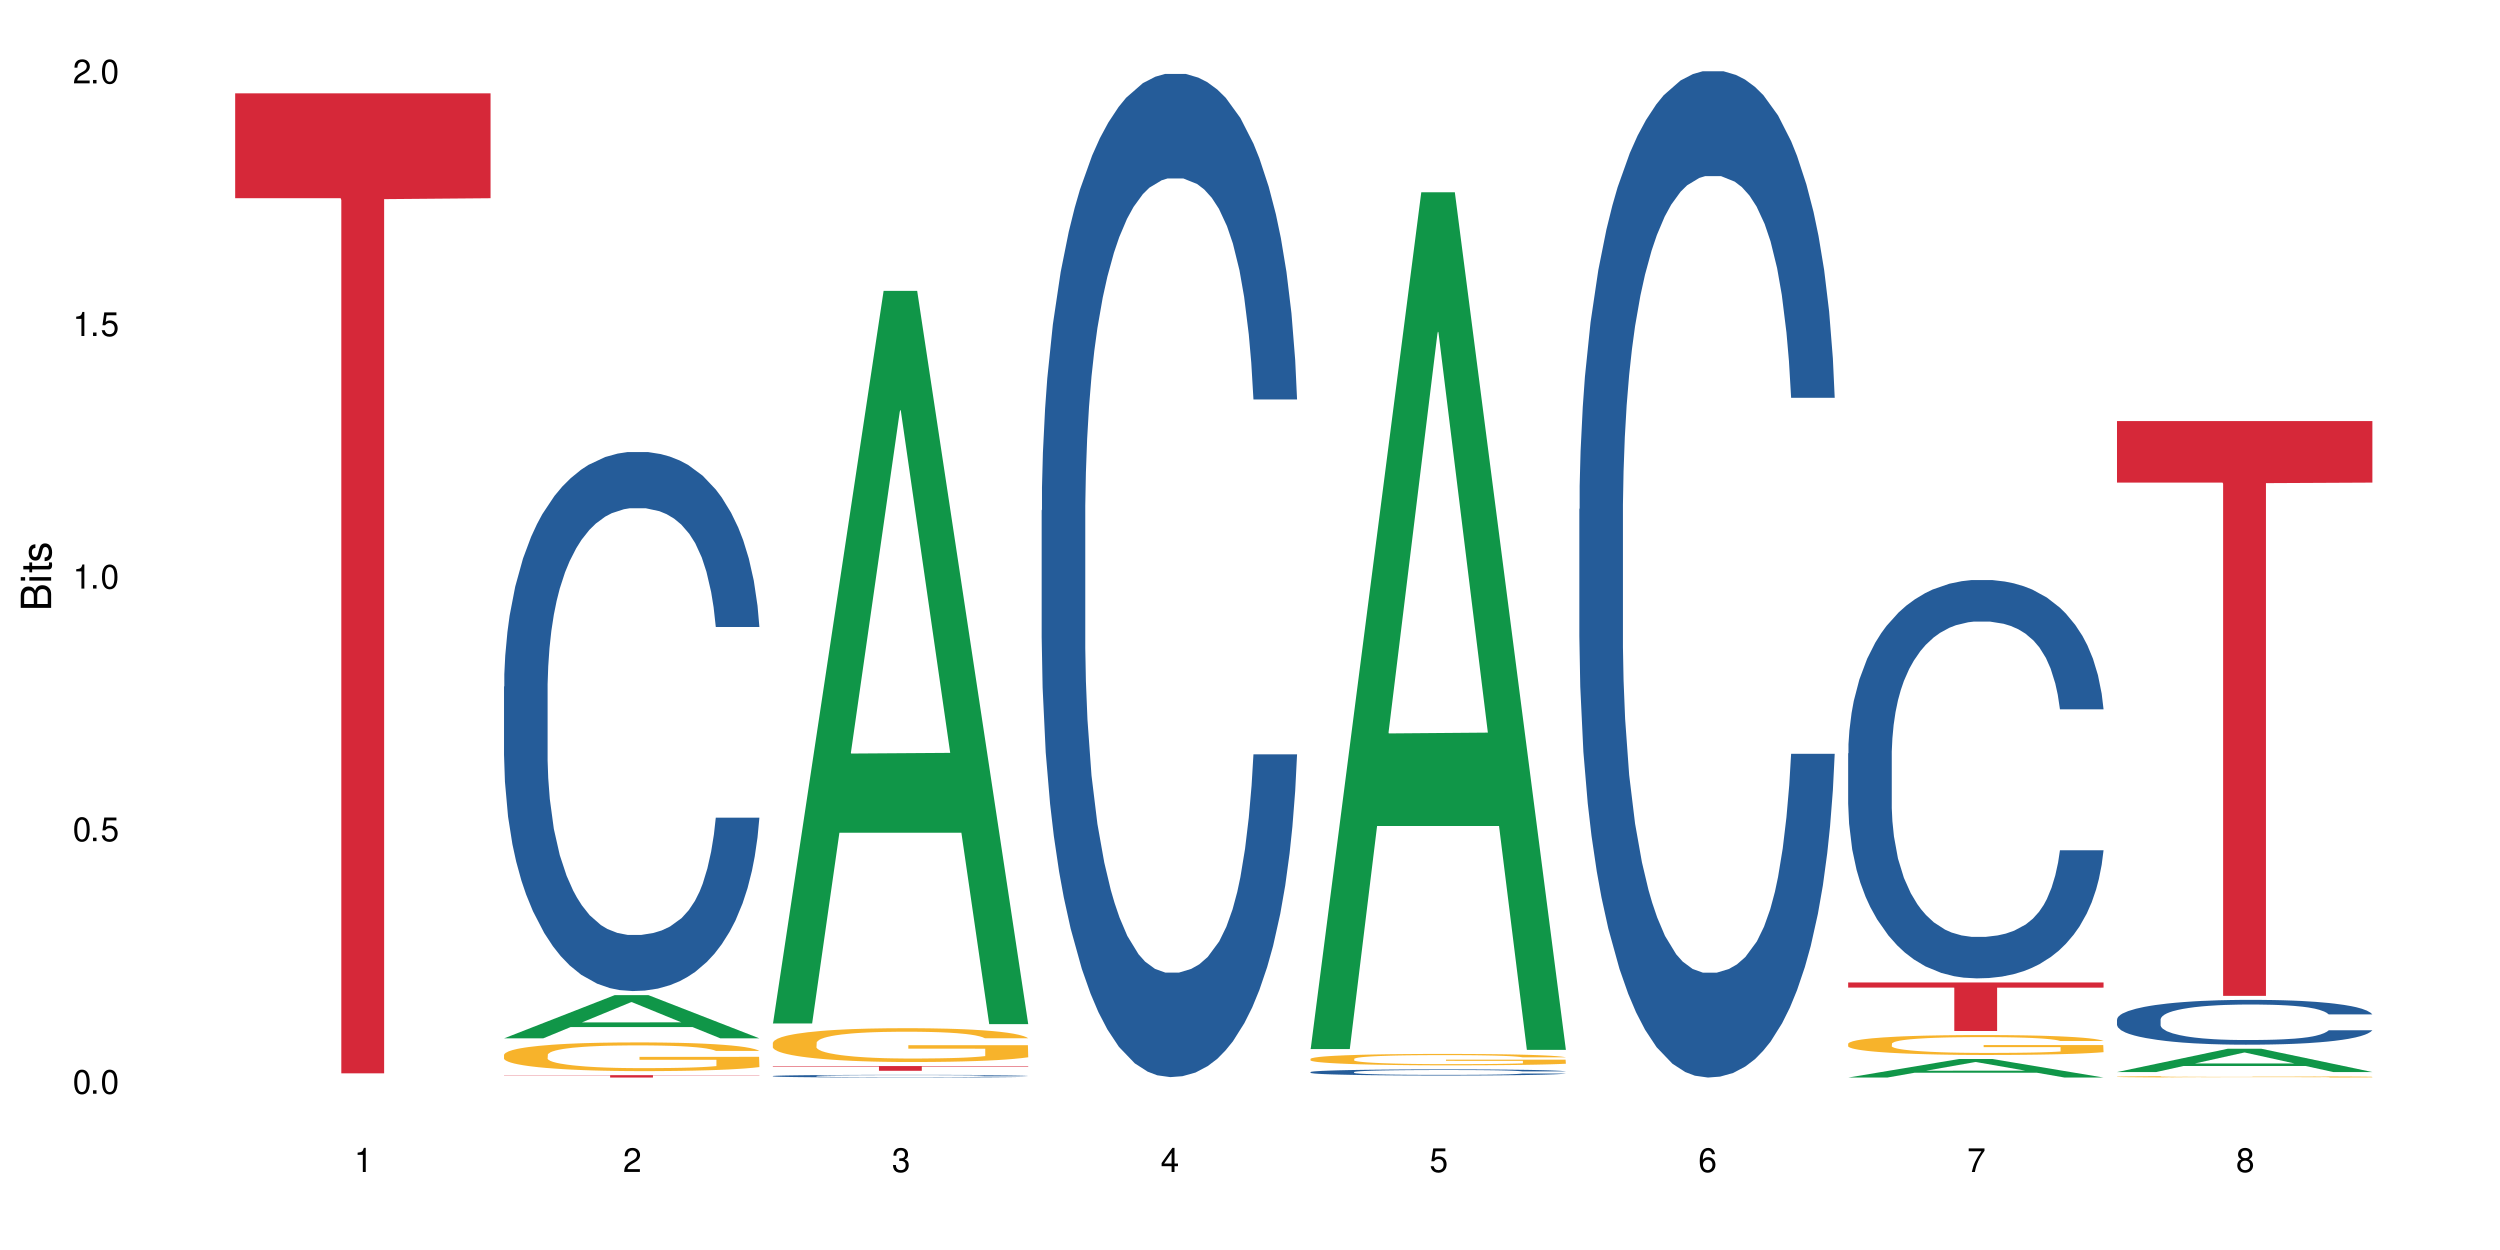
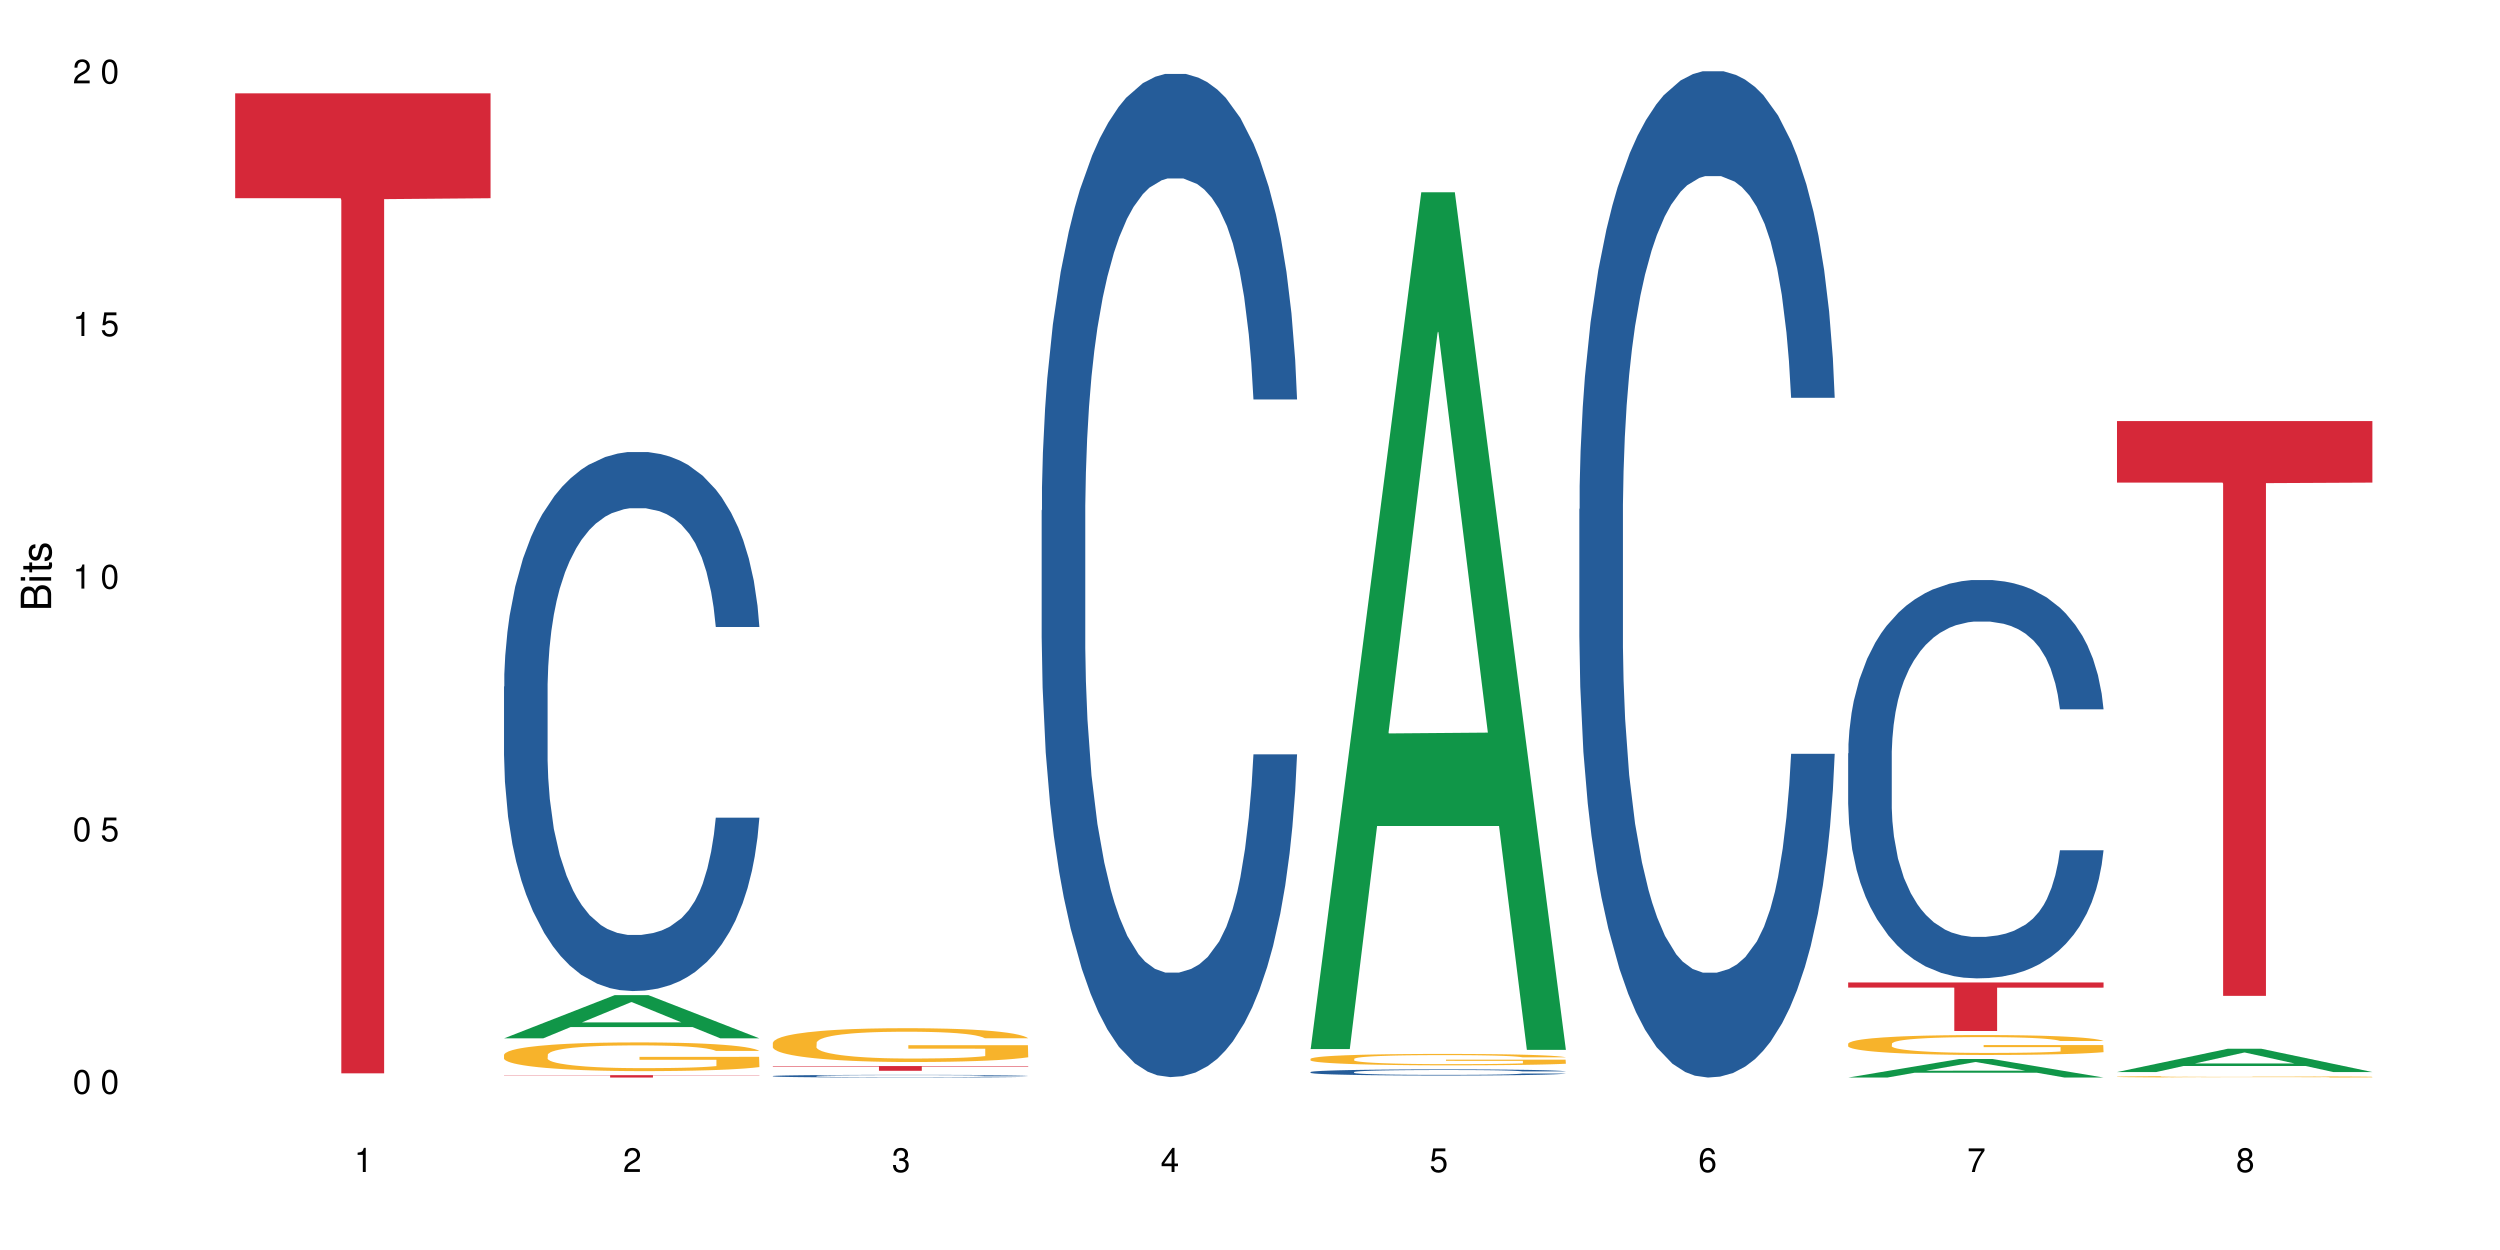
<svg xmlns="http://www.w3.org/2000/svg" xmlns:xlink="http://www.w3.org/1999/xlink" width="720" height="360" viewBox="0 0 720 360">
  <defs>
    <g>
      <g id="glyph-0-0">
</g>
      <g id="glyph-0-1">
        <path d="M 2.641 -6.938 C 2 -6.938 1.422 -6.656 1.078 -6.172 C 0.641 -5.562 0.406 -4.641 0.406 -3.359 C 0.406 -1.016 1.188 0.219 2.641 0.219 C 4.078 0.219 4.859 -1.016 4.859 -3.297 C 4.859 -4.641 4.656 -5.547 4.203 -6.172 C 3.844 -6.656 3.281 -6.938 2.641 -6.938 Z M 2.641 -6.188 C 3.547 -6.188 4 -5.25 4 -3.375 C 4 -1.406 3.562 -0.484 2.625 -0.484 C 1.734 -0.484 1.281 -1.438 1.281 -3.344 C 1.281 -5.25 1.734 -6.188 2.641 -6.188 Z M 2.641 -6.188 " />
      </g>
      <g id="glyph-0-2">
-         <path d="M 1.828 -1 L 0.828 -1 L 0.828 0 L 1.828 0 Z M 1.828 -1 " />
-       </g>
+         </g>
      <g id="glyph-0-3">
        <path d="M 4.562 -6.797 L 1.062 -6.797 L 0.547 -3.094 L 1.328 -3.094 C 1.719 -3.562 2.047 -3.734 2.578 -3.734 C 3.484 -3.734 4.062 -3.109 4.062 -2.094 C 4.062 -1.125 3.484 -0.531 2.578 -0.531 C 1.828 -0.531 1.375 -0.906 1.188 -1.672 L 0.328 -1.672 C 0.453 -1.109 0.547 -0.844 0.75 -0.594 C 1.125 -0.078 1.828 0.219 2.594 0.219 C 3.969 0.219 4.922 -0.781 4.922 -2.219 C 4.922 -3.562 4.031 -4.484 2.719 -4.484 C 2.25 -4.484 1.859 -4.359 1.469 -4.062 L 1.734 -5.969 L 4.562 -5.969 Z M 4.562 -6.797 " />
      </g>
      <g id="glyph-0-4">
        <path d="M 2.484 -4.938 L 2.484 0 L 3.328 0 L 3.328 -6.938 L 2.766 -6.938 C 2.469 -5.875 2.281 -5.734 0.984 -5.562 L 0.984 -4.938 Z M 2.484 -4.938 " />
      </g>
      <g id="glyph-0-5">
        <path d="M 4.859 -0.828 L 1.281 -0.828 C 1.359 -1.406 1.672 -1.781 2.5 -2.281 L 3.469 -2.828 C 4.406 -3.344 4.906 -4.062 4.906 -4.906 C 4.906 -5.484 4.672 -6.031 4.266 -6.406 C 3.859 -6.766 3.375 -6.938 2.719 -6.938 C 1.859 -6.938 1.219 -6.625 0.844 -6.031 C 0.609 -5.672 0.5 -5.234 0.484 -4.531 L 1.328 -4.531 C 1.359 -5.016 1.406 -5.281 1.531 -5.516 C 1.75 -5.938 2.188 -6.203 2.703 -6.203 C 3.469 -6.203 4.031 -5.641 4.031 -4.891 C 4.031 -4.344 3.719 -3.859 3.125 -3.516 L 2.234 -3 C 0.812 -2.172 0.406 -1.531 0.328 -0.016 L 4.859 -0.016 Z M 4.859 -0.828 " />
      </g>
      <g id="glyph-0-6">
        <path d="M 2.125 -3.188 L 2.578 -3.188 C 3.5 -3.188 3.984 -2.766 3.984 -1.922 C 3.984 -1.062 3.469 -0.531 2.594 -0.531 C 1.656 -0.531 1.203 -1 1.156 -2.016 L 0.312 -2.016 C 0.344 -1.453 0.438 -1.094 0.609 -0.781 C 0.953 -0.109 1.625 0.219 2.547 0.219 C 3.953 0.219 4.859 -0.625 4.859 -1.938 C 4.859 -2.828 4.516 -3.297 3.703 -3.594 C 4.344 -3.844 4.656 -4.328 4.656 -5.031 C 4.656 -6.219 3.875 -6.938 2.578 -6.938 C 1.203 -6.938 0.484 -6.172 0.453 -4.703 L 1.297 -4.703 C 1.312 -5.125 1.344 -5.359 1.453 -5.578 C 1.641 -5.969 2.062 -6.203 2.594 -6.203 C 3.344 -6.203 3.797 -5.75 3.797 -5 C 3.797 -4.516 3.609 -4.219 3.25 -4.047 C 3.016 -3.953 2.703 -3.922 2.125 -3.906 Z M 2.125 -3.188 " />
      </g>
      <g id="glyph-0-7">
        <path d="M 3.141 -1.672 L 3.141 0 L 3.984 0 L 3.984 -1.672 L 4.984 -1.672 L 4.984 -2.438 L 3.984 -2.438 L 3.984 -6.938 L 3.359 -6.938 L 0.266 -2.578 L 0.266 -1.672 Z M 3.141 -2.438 L 1 -2.438 L 3.141 -5.5 Z M 3.141 -2.438 " />
      </g>
      <g id="glyph-0-8">
        <path d="M 4.781 -5.125 C 4.609 -6.266 3.891 -6.938 2.844 -6.938 C 2.094 -6.938 1.422 -6.578 1.031 -5.953 C 0.594 -5.266 0.406 -4.422 0.406 -3.172 C 0.406 -2 0.578 -1.25 0.984 -0.641 C 1.359 -0.078 1.953 0.219 2.703 0.219 C 3.984 0.219 4.922 -0.75 4.922 -2.094 C 4.922 -3.375 4.062 -4.281 2.844 -4.281 C 2.172 -4.281 1.641 -4.031 1.281 -3.516 C 1.281 -5.234 1.828 -6.188 2.797 -6.188 C 3.391 -6.188 3.797 -5.797 3.938 -5.125 Z M 2.734 -3.531 C 3.547 -3.531 4.062 -2.953 4.062 -2.031 C 4.062 -1.156 3.484 -0.531 2.703 -0.531 C 1.922 -0.531 1.328 -1.188 1.328 -2.078 C 1.328 -2.938 1.906 -3.531 2.734 -3.531 Z M 2.734 -3.531 " />
      </g>
      <g id="glyph-0-9">
        <path d="M 4.984 -6.797 L 0.438 -6.797 L 0.438 -5.969 L 4.109 -5.969 C 2.5 -3.656 1.828 -2.234 1.328 0 L 2.219 0 C 2.594 -2.172 3.453 -4.047 4.984 -6.094 Z M 4.984 -6.797 " />
      </g>
      <g id="glyph-0-10">
        <path d="M 3.75 -3.656 C 4.469 -4.094 4.688 -4.438 4.688 -5.078 C 4.688 -6.172 3.844 -6.938 2.641 -6.938 C 1.438 -6.938 0.594 -6.172 0.594 -5.094 C 0.594 -4.438 0.812 -4.094 1.516 -3.656 C 0.734 -3.266 0.359 -2.703 0.359 -1.922 C 0.359 -0.656 1.281 0.219 2.641 0.219 C 3.984 0.219 4.922 -0.656 4.922 -1.922 C 4.922 -2.703 4.531 -3.266 3.75 -3.656 Z M 2.641 -6.188 C 3.359 -6.188 3.812 -5.75 3.812 -5.062 C 3.812 -4.406 3.344 -3.984 2.641 -3.984 C 1.922 -3.984 1.453 -4.406 1.453 -5.078 C 1.453 -5.75 1.922 -6.188 2.641 -6.188 Z M 2.641 -3.266 C 3.484 -3.266 4.062 -2.719 4.062 -1.906 C 4.062 -1.078 3.484 -0.531 2.625 -0.531 C 1.797 -0.531 1.219 -1.094 1.219 -1.906 C 1.219 -2.719 1.781 -3.266 2.641 -3.266 Z M 2.641 -3.266 " />
      </g>
      <g id="glyph-1-0">
</g>
      <g id="glyph-1-1">
        <path d="M 0 -0.953 L 0 -4.891 C 0 -5.719 -0.234 -6.344 -0.734 -6.797 C -1.188 -7.234 -1.812 -7.469 -2.5 -7.469 C -3.547 -7.469 -4.188 -7 -4.625 -5.875 C -4.984 -6.688 -5.625 -7.094 -6.531 -7.094 C -7.172 -7.094 -7.734 -6.859 -8.141 -6.391 C -8.562 -5.922 -8.75 -5.344 -8.75 -4.5 L -8.75 -0.953 Z M -4.984 -2.062 L -7.766 -2.062 L -7.766 -4.219 C -7.766 -4.844 -7.688 -5.203 -7.453 -5.5 C -7.219 -5.812 -6.859 -5.969 -6.375 -5.969 C -5.891 -5.969 -5.531 -5.812 -5.297 -5.5 C -5.062 -5.203 -4.984 -4.844 -4.984 -4.219 Z M -0.984 -2.062 L -4 -2.062 L -4 -4.781 C -4 -5.766 -3.438 -6.359 -2.484 -6.359 C -1.547 -6.359 -0.984 -5.766 -0.984 -4.781 Z M -0.984 -2.062 " />
      </g>
      <g id="glyph-1-2">
        <path d="M -6.281 -1.797 L -6.281 -0.797 L 0 -0.797 L 0 -1.797 Z M -8.75 -1.797 L -8.75 -0.797 L -7.484 -0.797 L -7.484 -1.797 Z M -8.75 -1.797 " />
      </g>
      <g id="glyph-1-3">
        <path d="M -6.281 -3.047 L -6.281 -2.016 L -8.016 -2.016 L -8.016 -1.016 L -6.281 -1.016 L -6.281 -0.172 L -5.469 -0.172 L -5.469 -1.016 L -0.719 -1.016 C -0.078 -1.016 0.281 -1.453 0.281 -2.234 C 0.281 -2.5 0.25 -2.719 0.188 -3.047 L -0.641 -3.047 C -0.609 -2.906 -0.594 -2.766 -0.594 -2.562 C -0.594 -2.141 -0.719 -2.016 -1.156 -2.016 L -5.469 -2.016 L -5.469 -3.047 Z M -6.281 -3.047 " />
      </g>
      <g id="glyph-1-4">
        <path d="M -4.531 -5.25 C -5.766 -5.25 -6.469 -4.422 -6.469 -2.969 C -6.469 -1.516 -5.719 -0.562 -4.547 -0.562 C -3.562 -0.562 -3.094 -1.062 -2.734 -2.562 L -2.516 -3.484 C -2.344 -4.188 -2.094 -4.469 -1.641 -4.469 C -1.047 -4.469 -0.641 -3.875 -0.641 -3 C -0.641 -2.453 -0.797 -2 -1.062 -1.75 C -1.25 -1.594 -1.422 -1.531 -1.875 -1.469 L -1.875 -0.406 C -0.422 -0.453 0.281 -1.266 0.281 -2.922 C 0.281 -4.5 -0.5 -5.516 -1.719 -5.516 C -2.656 -5.516 -3.172 -4.984 -3.469 -3.734 L -3.703 -2.766 C -3.891 -1.953 -4.156 -1.609 -4.594 -1.609 C -5.188 -1.609 -5.547 -2.125 -5.547 -2.938 C -5.547 -3.75 -5.203 -4.172 -4.531 -4.203 Z M -4.531 -5.25 " />
      </g>
    </g>
  </defs>
  <rect x="-72" y="-36" width="864" height="432" fill="rgb(100%, 100%, 100%)" fill-opacity="1" />
  <path fill-rule="nonzero" fill="rgb(83.922%, 15.686%, 22.353%)" fill-opacity="1" d="M 67.73 26.875 L 141.281 26.875 L 141.281 57.086 L 110.629 57.352 L 110.629 309.121 L 98.297 309.121 L 98.297 57.617 L 98.117 57.086 L 67.73 57.086 Z M 67.73 26.875 " />
  <path fill-rule="nonzero" fill="rgb(6.275%, 58.824%, 28.235%)" fill-opacity="1" d="M 145.156 299.035 L 145.234 299.023 L 177.059 286.59 L 186.723 286.59 L 218.707 299.047 L 207.469 299.047 L 199.453 295.797 L 164.328 295.797 L 156.469 299.035 L 145.156 299.035 L 167.707 294.449 L 196.23 294.438 L 182.008 288.625 L 181.852 288.613 L 181.695 288.648 L 167.629 294.438 L 167.707 294.449 Z M 145.156 299.035 " />
  <path fill-rule="nonzero" fill="rgb(14.51%, 36.078%, 60%)" fill-opacity="1" d="M 145.156 197.742 L 145.242 197.598 L 145.242 194.191 L 145.512 188.801 L 146.141 181.992 L 146.77 177.309 L 148.383 168.938 L 150.625 160.848 L 152.957 154.605 L 154.664 150.918 L 156.188 148.078 L 159.684 142.828 L 161.93 140.133 L 164.352 137.723 L 167.309 135.309 L 169.461 133.891 L 174.305 131.621 L 177.895 130.629 L 180.676 130.203 L 186.684 130.203 L 190.273 130.77 L 192.875 131.48 L 195.742 132.613 L 198.164 133.891 L 202.383 137.012 L 206.148 140.984 L 207.852 143.254 L 210.543 147.652 L 212.605 151.91 L 214.043 155.598 L 215.656 160.848 L 217.094 167.234 L 218.168 174.473 L 218.707 180.57 L 206.148 180.57 L 205.52 174.895 L 204.805 170.496 L 203.457 164.68 L 202.113 160.566 L 200.23 156.449 L 198.523 153.754 L 196.191 151.059 L 194.129 149.355 L 191.977 148.078 L 189.914 147.227 L 185.969 146.375 L 181.391 146.375 L 179.688 146.66 L 176.191 147.797 L 174.305 148.789 L 171.613 150.773 L 169.73 152.621 L 167.488 155.457 L 165.965 157.871 L 164.082 161.559 L 162.734 164.824 L 161.211 169.504 L 160.312 173.051 L 159.508 177.023 L 158.789 181.707 L 158.25 186.672 L 157.891 191.922 L 157.711 197.031 L 157.711 219.023 L 157.891 224.133 L 158.34 230.09 L 159.508 238.746 L 161.211 246.266 L 163.184 252.227 L 165.066 256.48 L 166.145 258.469 L 167.578 260.738 L 169.82 263.578 L 173.051 266.414 L 174.934 267.551 L 177.805 268.684 L 180.766 269.254 L 184.711 269.254 L 188.211 268.684 L 190.543 267.977 L 192.965 266.84 L 196.281 264.43 L 198.344 262.156 L 200.141 259.461 L 201.484 256.766 L 202.383 254.496 L 203.727 250.098 L 204.805 245.273 L 205.609 240.309 L 206.148 235.484 L 218.707 235.484 L 218.168 241.16 L 217.359 246.691 L 216.555 250.809 L 215.297 255.773 L 213.863 260.172 L 211.801 265.137 L 210.094 268.402 L 207.852 271.949 L 205.789 274.645 L 203.547 277.055 L 200.23 279.895 L 198.074 281.312 L 195.742 282.59 L 192.965 283.727 L 189.465 284.719 L 185.699 285.285 L 182.199 285.426 L 178.434 285.145 L 175.652 284.578 L 171.973 283.301 L 167.398 280.746 L 164.082 278.051 L 161.48 275.352 L 159.238 272.516 L 156.727 268.684 L 153.496 262.441 L 151.523 257.617 L 150.176 253.645 L 148.652 248.109 L 147.574 243.145 L 146.32 235.199 L 145.422 225.125 L 145.156 217.32 Z M 145.156 197.742 " />
  <path fill-rule="nonzero" fill="rgb(96.863%, 70.196%, 16.863%)" fill-opacity="1" d="M 145.156 303.754 L 145.242 303.746 L 145.242 303.594 L 145.602 303.254 L 146.5 302.785 L 147.664 302.402 L 148.922 302.098 L 149.73 301.941 L 151.074 301.715 L 152.242 301.547 L 155.199 301.207 L 158.969 300.891 L 161.031 300.754 L 163.363 300.625 L 166.684 300.484 L 168.207 300.43 L 172.871 300.309 L 178.164 300.234 L 183.992 300.211 L 186.684 300.219 L 190.363 300.25 L 195.387 300.332 L 198.254 300.406 L 200.496 300.484 L 202.828 300.582 L 205.699 300.73 L 208.391 300.914 L 210.543 301.094 L 212.695 301.32 L 214.492 301.562 L 216.016 301.828 L 217.359 302.145 L 218.168 302.41 L 218.707 302.672 L 206.238 302.672 L 205.52 302.41 L 204.715 302.207 L 203.367 301.957 L 202.023 301.773 L 200.676 301.633 L 198.164 301.434 L 196.012 301.312 L 193.32 301.207 L 190.723 301.141 L 187.762 301.094 L 185.969 301.078 L 181.211 301.078 L 176.906 301.133 L 174.395 301.191 L 172.602 301.254 L 170.09 301.367 L 168.566 301.457 L 167.668 301.52 L 164.977 301.75 L 163.184 301.965 L 162.195 302.105 L 160.941 302.332 L 160.043 302.539 L 159.059 302.84 L 158.52 303.066 L 157.801 303.582 L 157.711 304.941 L 157.98 305.227 L 158.52 305.539 L 159.238 305.809 L 160.312 306.098 L 161.391 306.316 L 163.273 306.609 L 164.887 306.809 L 166.145 306.934 L 168.566 307.141 L 169.551 307.207 L 171.883 307.344 L 174.305 307.449 L 177.266 307.539 L 179.508 307.586 L 183.098 307.621 L 187.672 307.621 L 193.055 307.578 L 196.461 307.516 L 198.793 307.457 L 200.32 307.402 L 202.203 307.32 L 203.547 307.246 L 204.805 307.16 L 206.328 307.035 L 206.328 305.227 L 184.172 305.219 L 184.172 304.375 L 218.617 304.367 L 218.707 307.32 L 216.824 307.523 L 214.492 307.723 L 212.25 307.871 L 209.918 308 L 206.598 308.145 L 203.906 308.234 L 199.781 308.34 L 196.012 308.41 L 192.066 308.453 L 188.566 308.477 L 184.441 308.484 L 180.766 308.469 L 176.816 308.422 L 173.68 308.363 L 170.809 308.289 L 167.938 308.191 L 164.352 308.031 L 162.016 307.902 L 159.594 307.742 L 157.172 307.555 L 155.02 307.352 L 153.586 307.191 L 152.152 307.012 L 150.625 306.785 L 149.191 306.527 L 148.113 306.293 L 147.129 306.027 L 146.41 305.777 L 145.691 305.438 L 145.332 305.168 L 145.156 304.934 Z M 145.156 303.754 " />
  <path fill-rule="nonzero" fill="rgb(83.922%, 15.686%, 22.353%)" fill-opacity="1" d="M 145.156 309.648 L 218.707 309.648 L 218.707 309.723 L 188.051 309.723 L 188.051 310.332 L 175.719 310.332 L 175.719 309.723 L 145.156 309.723 Z M 145.156 309.648 " />
-   <path fill-rule="nonzero" fill="rgb(6.275%, 58.824%, 28.235%)" fill-opacity="1" d="M 222.578 294.758 L 222.656 294.559 L 254.48 83.77 L 264.148 83.77 L 296.129 294.953 L 284.895 294.953 L 276.879 239.828 L 241.75 239.828 L 233.895 294.758 L 222.578 294.758 L 245.129 217.023 L 273.656 216.824 L 259.434 118.273 L 259.273 118.074 L 259.117 118.668 L 245.051 216.824 L 245.129 217.023 Z M 222.578 294.758 " />
  <path fill-rule="nonzero" fill="rgb(14.51%, 36.078%, 60%)" fill-opacity="1" d="M 222.578 309.895 L 222.668 309.895 L 222.668 309.875 L 222.938 309.848 L 223.562 309.816 L 224.191 309.793 L 225.809 309.75 L 228.051 309.711 L 230.383 309.68 L 232.086 309.66 L 233.609 309.645 L 237.109 309.621 L 239.352 309.605 L 241.773 309.594 L 244.734 309.582 L 246.887 309.574 L 251.73 309.562 L 255.316 309.559 L 258.098 309.555 L 264.109 309.555 L 267.695 309.559 L 270.297 309.562 L 273.168 309.57 L 275.59 309.574 L 279.805 309.59 L 283.57 309.609 L 285.277 309.621 L 287.969 309.645 L 290.031 309.664 L 291.465 309.684 L 293.082 309.711 L 294.516 309.742 L 295.59 309.777 L 296.129 309.809 L 283.57 309.809 L 282.945 309.781 L 282.227 309.758 L 280.883 309.73 L 279.535 309.707 L 277.652 309.688 L 275.949 309.676 L 273.617 309.66 L 271.551 309.652 L 269.398 309.645 L 267.336 309.641 L 263.391 309.637 L 257.109 309.637 L 253.613 309.645 L 251.73 309.648 L 249.039 309.66 L 247.156 309.668 L 244.914 309.684 L 243.387 309.695 L 241.504 309.715 L 240.16 309.73 L 238.633 309.754 L 237.738 309.77 L 236.93 309.789 L 236.211 309.812 L 235.672 309.84 L 235.316 309.863 L 235.137 309.891 L 235.137 310 L 235.316 310.027 L 235.762 310.055 L 236.93 310.098 L 238.633 310.137 L 240.605 310.168 L 242.492 310.188 L 243.566 310.199 L 245.004 310.211 L 247.246 310.223 L 250.473 310.238 L 252.355 310.242 L 255.227 310.25 L 265.633 310.25 L 267.965 310.246 L 270.387 310.238 L 273.707 310.227 L 275.77 310.215 L 277.562 310.203 L 278.906 310.188 L 279.805 310.18 L 281.148 310.156 L 282.227 310.133 L 283.035 310.105 L 283.57 310.082 L 296.129 310.082 L 295.59 310.109 L 294.785 310.141 L 293.977 310.16 L 292.723 310.184 L 291.285 310.207 L 289.223 310.23 L 287.52 310.246 L 285.277 310.266 L 283.215 310.277 L 280.973 310.289 L 277.652 310.305 L 275.5 310.312 L 273.168 310.316 L 270.387 310.324 L 266.887 310.328 L 263.121 310.332 L 255.855 310.332 L 253.074 310.328 L 249.398 310.32 L 244.824 310.309 L 241.504 310.297 L 238.902 310.281 L 236.66 310.27 L 234.148 310.25 L 230.918 310.219 L 228.945 310.195 L 227.602 310.172 L 226.074 310.145 L 225 310.121 L 223.742 310.082 L 222.848 310.031 L 222.578 309.992 Z M 222.578 309.895 " />
  <path fill-rule="nonzero" fill="rgb(96.863%, 70.196%, 16.863%)" fill-opacity="1" d="M 222.578 300.293 L 222.668 300.285 L 222.668 300.105 L 223.027 299.707 L 223.922 299.152 L 225.09 298.699 L 226.344 298.344 L 227.152 298.156 L 228.496 297.891 L 229.664 297.695 L 232.625 297.293 L 236.391 296.918 L 238.453 296.758 L 240.785 296.609 L 244.105 296.438 L 245.629 296.375 L 250.293 296.234 L 255.586 296.145 L 261.418 296.117 L 264.109 296.129 L 267.785 296.164 L 272.809 296.262 L 275.68 296.352 L 277.922 296.438 L 280.254 296.555 L 283.125 296.734 L 285.816 296.945 L 287.969 297.16 L 290.121 297.426 L 291.914 297.711 L 293.438 298.023 L 294.785 298.398 L 295.59 298.707 L 296.129 299.02 L 283.66 299.02 L 282.945 298.707 L 282.137 298.469 L 280.793 298.176 L 279.445 297.961 L 278.102 297.793 L 275.59 297.562 L 273.438 297.418 L 270.746 297.293 L 268.145 297.215 L 265.184 297.16 L 263.391 297.141 L 258.637 297.141 L 254.332 297.203 L 251.82 297.277 L 250.023 297.348 L 247.512 297.48 L 245.988 297.586 L 245.094 297.66 L 242.402 297.934 L 240.605 298.184 L 239.621 298.352 L 238.363 298.621 L 237.469 298.859 L 236.48 299.215 L 235.941 299.484 L 235.227 300.09 L 235.137 301.691 L 235.406 302.027 L 235.941 302.395 L 236.66 302.715 L 237.738 303.051 L 238.812 303.312 L 240.695 303.656 L 242.312 303.891 L 243.566 304.039 L 245.988 304.281 L 246.977 304.359 L 249.309 304.52 L 251.73 304.645 L 254.691 304.754 L 256.934 304.805 L 260.52 304.852 L 265.094 304.852 L 270.477 304.797 L 273.887 304.727 L 276.219 304.656 L 277.742 304.594 L 279.625 304.496 L 280.973 304.406 L 282.227 304.309 L 283.75 304.156 L 283.75 302.027 L 261.598 302.02 L 261.598 301.023 L 296.039 301.016 L 296.129 304.496 L 294.246 304.734 L 291.914 304.965 L 289.672 305.145 L 287.34 305.297 L 284.02 305.465 L 281.328 305.57 L 277.203 305.695 L 273.438 305.777 L 269.488 305.828 L 265.992 305.855 L 261.867 305.863 L 258.188 305.848 L 254.242 305.793 L 251.102 305.723 L 248.23 305.633 L 245.359 305.52 L 241.773 305.332 L 239.441 305.18 L 237.02 304.992 L 234.598 304.77 L 232.445 304.531 L 231.008 304.344 L 229.574 304.129 L 228.051 303.863 L 226.613 303.559 L 225.539 303.285 L 224.551 302.973 L 223.832 302.68 L 223.117 302.277 L 222.758 301.957 L 222.578 301.684 Z M 222.578 300.293 " />
  <path fill-rule="nonzero" fill="rgb(83.922%, 15.686%, 22.353%)" fill-opacity="1" d="M 222.578 307.027 L 296.129 307.027 L 296.129 307.176 L 265.477 307.176 L 265.477 308.391 L 253.141 308.391 L 253.141 307.176 L 222.578 307.176 Z M 222.578 307.027 " />
  <path fill-rule="nonzero" fill="rgb(14.51%, 36.078%, 60%)" fill-opacity="1" d="M 300 147.004 L 300.09 146.738 L 300.09 140.402 L 300.359 130.367 L 300.988 117.691 L 301.617 108.977 L 303.23 93.395 L 305.473 78.34 L 307.805 66.723 L 309.508 59.855 L 311.035 54.574 L 314.531 44.801 L 316.773 39.785 L 319.195 35.293 L 322.156 30.805 L 324.309 28.164 L 329.152 23.938 L 332.742 22.09 L 335.52 21.297 L 341.531 21.297 L 345.117 22.355 L 347.719 23.676 L 350.59 25.789 L 353.012 28.164 L 357.227 33.973 L 360.996 41.367 L 362.699 45.594 L 365.391 53.781 L 367.453 61.703 L 368.891 68.57 L 370.504 78.34 L 371.938 90.227 L 373.016 103.695 L 373.555 115.051 L 360.996 115.051 L 360.367 104.484 L 359.648 96.301 L 358.305 85.473 L 356.961 77.812 L 355.074 70.152 L 353.371 65.137 L 351.039 60.117 L 348.977 56.949 L 346.824 54.574 L 344.762 52.988 L 340.812 51.402 L 336.238 51.402 L 334.535 51.934 L 331.035 54.043 L 329.152 55.895 L 326.461 59.59 L 324.578 63.023 L 322.336 68.305 L 320.812 72.797 L 318.926 79.66 L 317.582 85.734 L 316.059 94.449 L 315.16 101.051 L 314.352 108.445 L 313.637 117.16 L 313.098 126.406 L 312.738 136.176 L 312.559 145.684 L 312.559 186.617 L 312.738 196.125 L 313.188 207.215 L 314.352 223.324 L 316.059 237.324 L 318.031 248.414 L 319.914 256.336 L 320.992 260.035 L 322.426 264.258 L 324.668 269.543 L 327.898 274.824 L 329.781 276.938 L 332.652 279.047 L 335.609 280.105 L 339.559 280.105 L 343.055 279.047 L 345.387 277.727 L 347.809 275.617 L 351.129 271.125 L 353.191 266.898 L 354.984 261.883 L 356.332 256.863 L 357.227 252.641 L 358.574 244.453 L 359.648 235.473 L 360.457 226.23 L 360.996 217.25 L 373.555 217.25 L 373.016 227.816 L 372.207 238.113 L 371.402 245.773 L 370.145 255.016 L 368.711 263.203 L 366.645 272.445 L 364.941 278.52 L 362.699 285.121 L 360.637 290.141 L 358.395 294.629 L 355.074 299.91 L 352.922 302.551 L 350.59 304.93 L 347.809 307.043 L 344.312 308.891 L 340.543 309.945 L 337.047 310.211 L 333.277 309.684 L 330.5 308.625 L 326.82 306.25 L 322.246 301.496 L 318.926 296.477 L 316.324 291.461 L 314.082 286.18 L 311.57 279.047 L 308.344 267.43 L 306.371 258.449 L 305.023 251.055 L 303.5 240.754 L 302.422 231.512 L 301.168 216.723 L 300.27 197.973 L 300 183.449 Z M 300 147.004 " />
  <path fill-rule="nonzero" fill="rgb(6.275%, 58.824%, 28.235%)" fill-opacity="1" d="M 377.426 302.133 L 377.504 301.902 L 409.328 55.379 L 418.992 55.379 L 450.977 302.367 L 439.738 302.367 L 431.723 237.895 L 396.598 237.895 L 388.738 302.133 L 377.426 302.133 L 399.977 211.227 L 428.504 210.992 L 414.277 95.734 L 414.121 95.5 L 413.965 96.195 L 399.898 210.992 L 399.977 211.227 Z M 377.426 302.133 " />
  <path fill-rule="nonzero" fill="rgb(14.51%, 36.078%, 60%)" fill-opacity="1" d="M 377.426 308.75 L 377.516 308.75 L 377.516 308.711 L 377.781 308.648 L 378.41 308.57 L 379.039 308.52 L 380.652 308.422 L 382.895 308.332 L 385.227 308.258 L 386.934 308.219 L 388.457 308.184 L 391.957 308.125 L 394.199 308.094 L 396.621 308.066 L 399.578 308.039 L 401.734 308.023 L 406.574 307.996 L 410.164 307.984 L 412.945 307.98 L 418.953 307.98 L 422.543 307.988 L 425.145 307.996 L 428.016 308.008 L 430.438 308.023 L 434.652 308.059 L 438.418 308.105 L 440.125 308.129 L 442.812 308.18 L 444.879 308.23 L 446.312 308.27 L 447.926 308.332 L 449.363 308.402 L 450.438 308.484 L 450.977 308.555 L 438.418 308.555 L 437.789 308.492 L 437.074 308.441 L 435.727 308.375 L 434.383 308.328 L 432.5 308.281 L 430.793 308.25 L 428.461 308.219 L 426.398 308.199 L 424.246 308.184 L 422.184 308.176 L 418.238 308.164 L 413.664 308.164 L 411.957 308.168 L 408.461 308.184 L 406.574 308.191 L 403.887 308.215 L 402 308.238 L 399.758 308.27 L 398.234 308.297 L 396.352 308.34 L 395.004 308.375 L 393.48 308.43 L 392.582 308.469 L 391.777 308.516 L 391.059 308.566 L 390.52 308.625 L 390.16 308.684 L 389.98 308.742 L 389.98 308.992 L 390.16 309.051 L 390.609 309.121 L 391.777 309.219 L 393.48 309.305 L 395.453 309.371 L 397.336 309.422 L 398.414 309.441 L 399.848 309.469 L 402.09 309.5 L 405.32 309.535 L 407.203 309.547 L 410.074 309.559 L 413.035 309.566 L 416.98 309.566 L 420.48 309.559 L 422.812 309.551 L 425.234 309.539 L 428.551 309.512 L 430.613 309.484 L 432.41 309.453 L 433.754 309.422 L 434.652 309.398 L 435.996 309.348 L 437.074 309.293 L 437.879 309.234 L 438.418 309.18 L 450.977 309.18 L 450.438 309.246 L 449.633 309.309 L 448.824 309.355 L 447.566 309.414 L 446.133 309.461 L 444.07 309.52 L 442.367 309.555 L 440.125 309.598 L 438.059 309.629 L 435.816 309.656 L 432.5 309.688 L 430.348 309.703 L 428.016 309.719 L 425.234 309.73 L 421.734 309.742 L 417.969 309.75 L 414.469 309.75 L 410.703 309.746 L 407.922 309.742 L 404.242 309.727 L 399.668 309.695 L 396.352 309.664 L 393.75 309.637 L 391.508 309.602 L 388.996 309.559 L 385.766 309.488 L 383.793 309.434 L 382.449 309.387 L 380.922 309.324 L 379.848 309.27 L 378.59 309.18 L 377.695 309.062 L 377.426 308.973 Z M 377.426 308.75 " />
  <path fill-rule="nonzero" fill="rgb(96.863%, 70.196%, 16.863%)" fill-opacity="1" d="M 377.426 304.938 L 377.516 304.934 L 377.516 304.875 L 377.871 304.738 L 378.77 304.555 L 379.938 304.402 L 381.191 304.281 L 382 304.219 L 383.344 304.129 L 384.512 304.062 L 387.469 303.926 L 391.238 303.801 L 393.301 303.746 L 395.633 303.695 L 398.953 303.637 L 400.477 303.617 L 405.141 303.57 L 410.434 303.539 L 416.262 303.531 L 418.953 303.535 L 422.633 303.547 L 427.656 303.578 L 430.527 303.609 L 432.77 303.637 L 435.102 303.676 L 437.969 303.738 L 440.66 303.809 L 442.812 303.883 L 444.969 303.973 L 446.762 304.066 L 448.285 304.172 L 449.633 304.301 L 450.438 304.402 L 450.977 304.508 L 438.508 304.508 L 437.789 304.402 L 436.984 304.324 L 435.637 304.223 L 434.293 304.152 L 432.949 304.094 L 430.438 304.016 L 428.281 303.969 L 425.594 303.926 L 422.992 303.898 L 420.031 303.883 L 418.238 303.875 L 413.484 303.875 L 409.176 303.898 L 406.664 303.922 L 404.871 303.945 L 402.359 303.988 L 400.836 304.027 L 399.938 304.051 L 397.246 304.145 L 395.453 304.227 L 394.469 304.285 L 393.211 304.375 L 392.312 304.453 L 391.328 304.574 L 390.789 304.664 L 390.07 304.871 L 389.98 305.41 L 390.25 305.523 L 390.789 305.648 L 391.508 305.754 L 392.582 305.867 L 393.66 305.957 L 395.543 306.074 L 397.156 306.152 L 398.414 306.203 L 400.836 306.281 L 401.82 306.309 L 404.156 306.363 L 406.574 306.406 L 409.535 306.441 L 411.777 306.461 L 415.367 306.477 L 419.941 306.477 L 425.324 306.457 L 428.73 306.434 L 431.062 306.41 L 432.59 306.387 L 434.473 306.355 L 435.816 306.324 L 437.074 306.293 L 438.598 306.242 L 438.598 305.523 L 416.441 305.52 L 416.441 305.184 L 450.887 305.18 L 450.977 306.355 L 449.094 306.438 L 446.762 306.516 L 444.52 306.574 L 442.188 306.625 L 438.867 306.684 L 436.176 306.719 L 432.051 306.762 L 428.281 306.789 L 424.336 306.805 L 420.84 306.812 L 416.711 306.816 L 413.035 306.812 L 409.086 306.793 L 405.949 306.77 L 403.078 306.738 L 400.207 306.699 L 396.621 306.637 L 394.289 306.586 L 391.867 306.523 L 389.445 306.449 L 387.293 306.367 L 385.855 306.305 L 384.422 306.23 L 382.895 306.141 L 381.461 306.039 L 380.383 305.945 L 379.398 305.844 L 378.68 305.742 L 377.961 305.609 L 377.605 305.5 L 377.426 305.406 Z M 377.426 304.938 " />
  <path fill-rule="nonzero" fill="rgb(14.51%, 36.078%, 60%)" fill-opacity="1" d="M 454.848 146.621 L 454.938 146.355 L 454.938 140 L 455.207 129.934 L 455.836 117.215 L 456.461 108.477 L 458.078 92.844 L 460.32 77.746 L 462.652 66.09 L 464.355 59.203 L 465.879 53.902 L 469.379 44.102 L 471.621 39.07 L 474.043 34.566 L 477.004 30.062 L 479.156 27.414 L 484 23.176 L 487.586 21.32 L 490.367 20.527 L 496.379 20.527 L 499.965 21.586 L 502.566 22.91 L 505.438 25.031 L 507.859 27.414 L 512.074 33.242 L 515.844 40.66 L 517.547 44.898 L 520.238 53.109 L 522.301 61.055 L 523.734 67.945 L 525.352 77.746 L 526.785 89.668 L 527.863 103.176 L 528.398 114.566 L 515.844 114.566 L 515.215 103.973 L 514.496 95.758 L 513.152 84.898 L 511.805 77.215 L 509.922 69.535 L 508.219 64.5 L 505.887 59.469 L 503.824 56.289 L 501.672 53.902 L 499.605 52.316 L 495.66 50.727 L 491.086 50.727 L 489.383 51.254 L 485.883 53.375 L 484 55.23 L 481.309 58.938 L 479.426 62.383 L 477.184 67.68 L 475.656 72.184 L 473.773 79.07 L 472.43 85.164 L 470.902 93.906 L 470.008 100.527 L 469.199 107.945 L 468.48 116.688 L 467.945 125.957 L 467.586 135.762 L 467.406 145.297 L 467.406 186.355 L 467.586 195.895 L 468.035 207.02 L 469.199 223.18 L 470.902 237.219 L 472.879 248.344 L 474.762 256.293 L 475.836 260 L 477.273 264.238 L 479.516 269.535 L 482.742 274.836 L 484.629 276.953 L 487.496 279.074 L 490.457 280.133 L 494.406 280.133 L 497.902 279.074 L 500.234 277.75 L 502.656 275.629 L 505.977 271.125 L 508.039 266.887 L 509.832 261.855 L 511.18 256.82 L 512.074 252.582 L 513.422 244.371 L 514.496 235.363 L 515.305 226.094 L 515.844 217.086 L 528.398 217.086 L 527.863 227.684 L 527.055 238.012 L 526.246 245.695 L 524.992 254.969 L 523.555 263.18 L 521.492 272.449 L 519.789 278.543 L 517.547 285.168 L 515.484 290.199 L 513.242 294.703 L 509.922 300 L 507.77 302.648 L 505.438 305.035 L 502.656 307.152 L 499.16 309.008 L 495.391 310.066 L 491.895 310.332 L 488.125 309.801 L 485.344 308.742 L 481.668 306.359 L 477.094 301.59 L 473.773 296.559 L 471.172 291.523 L 468.93 286.227 L 466.418 279.074 L 463.191 267.418 L 461.215 258.41 L 459.871 250.992 L 458.348 240.664 L 457.27 231.391 L 456.016 216.555 L 455.117 197.746 L 454.848 183.18 Z M 454.848 146.621 " />
  <path fill-rule="nonzero" fill="rgb(6.275%, 58.824%, 28.235%)" fill-opacity="1" d="M 532.27 310.328 L 532.352 310.324 L 564.176 305 L 573.84 305 L 605.824 310.332 L 594.586 310.332 L 586.57 308.941 L 551.445 308.941 L 543.586 310.328 L 532.27 310.328 L 554.824 308.363 L 583.348 308.359 L 569.125 305.871 L 568.969 305.863 L 568.812 305.879 L 554.746 308.359 L 554.824 308.363 Z M 532.27 310.328 " />
  <path fill-rule="nonzero" fill="rgb(14.51%, 36.078%, 60%)" fill-opacity="1" d="M 532.27 216.973 L 532.359 216.867 L 532.359 214.352 L 532.629 210.367 L 533.258 205.332 L 533.887 201.875 L 535.5 195.688 L 537.742 189.711 L 540.074 185.094 L 541.777 182.371 L 543.305 180.273 L 546.801 176.391 L 549.043 174.398 L 551.465 172.617 L 554.426 170.836 L 556.578 169.785 L 561.422 168.109 L 565.012 167.375 L 567.793 167.059 L 573.801 167.059 L 577.391 167.48 L 579.992 168.004 L 582.859 168.844 L 585.281 169.785 L 589.5 172.094 L 593.266 175.027 L 594.969 176.707 L 597.66 179.957 L 599.723 183.102 L 601.16 185.828 L 602.773 189.711 L 604.207 194.43 L 605.285 199.777 L 605.824 204.285 L 593.266 204.285 L 592.637 200.09 L 591.922 196.84 L 590.574 192.539 L 589.23 189.5 L 587.344 186.457 L 585.641 184.465 L 583.309 182.473 L 581.246 181.215 L 579.094 180.273 L 577.031 179.645 L 573.082 179.016 L 568.508 179.016 L 566.805 179.223 L 563.305 180.062 L 561.422 180.797 L 558.73 182.266 L 556.848 183.629 L 554.605 185.727 L 553.082 187.508 L 551.199 190.234 L 549.852 192.645 L 548.328 196.105 L 547.43 198.727 L 546.621 201.664 L 545.906 205.125 L 545.367 208.793 L 545.008 212.676 L 544.828 216.449 L 544.828 232.703 L 545.008 236.477 L 545.457 240.883 L 546.621 247.277 L 548.328 252.836 L 550.301 257.238 L 552.184 260.387 L 553.262 261.855 L 554.695 263.531 L 556.938 265.629 L 560.168 267.727 L 562.051 268.566 L 564.922 269.402 L 567.883 269.824 L 571.828 269.824 L 575.324 269.402 L 577.656 268.879 L 580.078 268.039 L 583.398 266.258 L 585.461 264.582 L 587.254 262.586 L 588.602 260.594 L 589.5 258.918 L 590.844 255.668 L 591.922 252.102 L 592.727 248.43 L 593.266 244.867 L 605.824 244.867 L 605.285 249.062 L 604.477 253.148 L 603.672 256.191 L 602.414 259.863 L 600.98 263.113 L 598.918 266.781 L 597.211 269.195 L 594.969 271.816 L 592.906 273.809 L 590.664 275.59 L 587.344 277.688 L 585.191 278.734 L 582.859 279.68 L 580.078 280.52 L 576.582 281.254 L 572.816 281.672 L 569.316 281.777 L 565.551 281.566 L 562.77 281.148 L 559.09 280.203 L 554.516 278.316 L 551.199 276.324 L 548.598 274.332 L 546.355 272.234 L 543.844 269.402 L 540.613 264.789 L 538.641 261.223 L 537.293 258.289 L 535.77 254.199 L 534.691 250.527 L 533.438 244.656 L 532.539 237.211 L 532.27 231.445 Z M 532.27 216.973 " />
  <path fill-rule="nonzero" fill="rgb(96.863%, 70.196%, 16.863%)" fill-opacity="1" d="M 532.27 300.551 L 532.359 300.547 L 532.359 300.441 L 532.719 300.207 L 533.617 299.883 L 534.781 299.613 L 536.039 299.402 L 536.844 299.293 L 538.191 299.137 L 539.355 299.02 L 542.316 298.785 L 546.086 298.566 L 548.148 298.469 L 550.48 298.383 L 553.797 298.281 L 555.324 298.246 L 559.988 298.16 L 565.281 298.109 L 571.109 298.094 L 573.801 298.098 L 577.48 298.117 L 582.5 298.176 L 585.371 298.23 L 587.613 298.281 L 589.945 298.352 L 592.816 298.453 L 595.508 298.582 L 597.66 298.707 L 599.812 298.863 L 601.609 299.031 L 603.133 299.215 L 604.477 299.434 L 605.285 299.617 L 605.824 299.801 L 593.355 299.801 L 592.637 299.617 L 591.832 299.477 L 590.484 299.305 L 589.141 299.18 L 587.793 299.078 L 585.281 298.941 L 583.129 298.859 L 580.438 298.785 L 577.836 298.738 L 574.879 298.707 L 573.082 298.695 L 568.328 298.695 L 564.023 298.734 L 561.512 298.773 L 559.719 298.816 L 557.207 298.895 L 555.684 298.957 L 554.785 299 L 552.094 299.164 L 550.301 299.309 L 549.312 299.41 L 548.059 299.566 L 547.16 299.707 L 546.176 299.918 L 545.637 300.074 L 544.918 300.43 L 544.828 301.375 L 545.098 301.574 L 545.637 301.789 L 546.355 301.977 L 547.43 302.176 L 548.508 302.328 L 550.391 302.535 L 552.004 302.672 L 553.262 302.758 L 555.684 302.902 L 556.668 302.949 L 559 303.043 L 561.422 303.117 L 564.383 303.18 L 566.625 303.211 L 570.215 303.238 L 574.789 303.238 L 580.168 303.207 L 583.578 303.164 L 585.91 303.121 L 587.434 303.086 L 589.32 303.027 L 590.664 302.977 L 591.922 302.918 L 593.445 302.828 L 593.445 301.574 L 571.289 301.57 L 571.289 300.98 L 605.734 300.977 L 605.824 303.027 L 603.941 303.168 L 601.609 303.305 L 599.363 303.41 L 597.031 303.5 L 593.715 303.598 L 591.023 303.66 L 586.898 303.734 L 583.129 303.781 L 579.184 303.812 L 575.684 303.828 L 571.559 303.836 L 567.883 303.824 L 563.934 303.793 L 560.797 303.75 L 557.926 303.699 L 555.055 303.629 L 551.465 303.52 L 549.133 303.43 L 546.711 303.32 L 544.289 303.191 L 542.137 303.047 L 540.703 302.938 L 539.266 302.812 L 537.742 302.656 L 536.309 302.477 L 535.23 302.312 L 534.246 302.129 L 533.527 301.957 L 532.809 301.723 L 532.449 301.531 L 532.27 301.371 Z M 532.27 300.551 " />
  <path fill-rule="nonzero" fill="rgb(83.922%, 15.686%, 22.353%)" fill-opacity="1" d="M 532.27 282.941 L 605.824 282.941 L 605.824 284.438 L 575.168 284.453 L 575.168 296.93 L 562.836 296.93 L 562.836 284.465 L 562.656 284.438 L 532.27 284.438 Z M 532.27 282.941 " />
  <path fill-rule="nonzero" fill="rgb(6.275%, 58.824%, 28.235%)" fill-opacity="1" d="M 609.695 308.746 L 609.773 308.742 L 641.598 302.039 L 651.266 302.039 L 683.246 308.754 L 672.008 308.754 L 663.996 307 L 628.867 307 L 621.012 308.746 L 609.695 308.746 L 632.246 306.273 L 660.773 306.27 L 646.551 303.133 L 646.391 303.129 L 646.234 303.148 L 632.168 306.27 L 632.246 306.273 Z M 609.695 308.746 " />
-   <path fill-rule="nonzero" fill="rgb(14.51%, 36.078%, 60%)" fill-opacity="1" d="M 609.695 293.582 L 609.785 293.57 L 609.785 293.289 L 610.055 292.84 L 610.68 292.273 L 611.309 291.883 L 612.922 291.188 L 615.164 290.516 L 617.5 289.996 L 619.203 289.691 L 620.727 289.453 L 624.227 289.016 L 626.469 288.793 L 628.891 288.594 L 631.852 288.391 L 634.004 288.273 L 638.848 288.086 L 642.434 288.004 L 645.215 287.969 L 651.223 287.969 L 654.812 288.016 L 657.414 288.074 L 660.285 288.168 L 662.707 288.273 L 666.922 288.535 L 670.688 288.863 L 672.395 289.055 L 675.086 289.418 L 677.148 289.773 L 678.582 290.078 L 680.195 290.516 L 681.633 291.047 L 682.707 291.648 L 683.246 292.156 L 670.688 292.156 L 670.062 291.684 L 669.344 291.316 L 667.996 290.836 L 666.652 290.492 L 664.77 290.148 L 663.066 289.926 L 660.734 289.703 L 658.668 289.559 L 656.516 289.453 L 654.453 289.383 L 650.508 289.312 L 645.934 289.312 L 644.227 289.336 L 640.73 289.43 L 638.848 289.512 L 636.156 289.68 L 634.273 289.832 L 632.027 290.066 L 630.504 290.27 L 628.621 290.574 L 627.273 290.848 L 625.75 291.234 L 624.852 291.531 L 624.047 291.859 L 623.328 292.25 L 622.789 292.664 L 622.43 293.098 L 622.254 293.523 L 622.254 295.352 L 622.43 295.777 L 622.879 296.273 L 624.047 296.992 L 625.75 297.617 L 627.723 298.113 L 629.605 298.469 L 630.684 298.633 L 632.117 298.82 L 634.363 299.059 L 637.59 299.293 L 639.473 299.387 L 642.344 299.48 L 645.305 299.527 L 649.25 299.527 L 652.75 299.48 L 655.082 299.422 L 657.504 299.328 L 660.82 299.129 L 662.887 298.938 L 664.68 298.715 L 666.023 298.492 L 666.922 298.301 L 668.266 297.938 L 669.344 297.535 L 670.152 297.121 L 670.688 296.723 L 683.246 296.723 L 682.707 297.191 L 681.902 297.652 L 681.094 297.996 L 679.84 298.406 L 678.402 298.773 L 676.34 299.188 L 674.637 299.457 L 672.395 299.754 L 670.332 299.977 L 668.086 300.176 L 664.77 300.414 L 662.617 300.531 L 660.285 300.637 L 657.504 300.73 L 654.004 300.812 L 650.238 300.863 L 646.738 300.875 L 642.973 300.852 L 640.191 300.801 L 636.516 300.695 L 631.941 300.484 L 628.621 300.262 L 626.02 300.035 L 623.777 299.801 L 621.266 299.48 L 618.035 298.961 L 616.062 298.562 L 614.719 298.23 L 613.191 297.77 L 612.117 297.359 L 610.859 296.699 L 609.965 295.859 L 609.695 295.211 Z M 609.695 293.582 " />
  <path fill-rule="nonzero" fill="rgb(96.863%, 70.196%, 16.863%)" fill-opacity="1" d="M 609.695 310.094 L 609.785 310.094 L 609.785 310.086 L 610.145 310.07 L 611.039 310.047 L 612.207 310.027 L 613.461 310.012 L 614.27 310.004 L 615.613 309.992 L 616.781 309.984 L 619.742 309.969 L 623.508 309.953 L 625.57 309.945 L 627.902 309.938 L 631.223 309.93 L 632.746 309.93 L 637.41 309.922 L 642.703 309.918 L 654.902 309.918 L 659.926 309.922 L 662.797 309.926 L 665.039 309.93 L 667.371 309.938 L 670.242 309.945 L 672.93 309.953 L 675.086 309.961 L 677.238 309.973 L 679.031 309.984 L 680.555 310 L 681.902 310.016 L 682.707 310.027 L 683.246 310.043 L 670.777 310.043 L 670.062 310.027 L 669.254 310.016 L 667.91 310.004 L 666.562 309.996 L 665.219 309.988 L 662.707 309.98 L 660.555 309.973 L 657.863 309.969 L 655.262 309.965 L 652.301 309.961 L 645.754 309.961 L 641.449 309.965 L 638.938 309.965 L 637.141 309.969 L 634.629 309.977 L 633.105 309.98 L 632.207 309.984 L 629.52 309.996 L 627.723 310.004 L 626.738 310.012 L 625.48 310.023 L 624.586 310.035 L 623.598 310.051 L 623.059 310.062 L 622.344 310.086 L 622.254 310.156 L 622.52 310.168 L 623.059 310.184 L 623.777 310.199 L 624.852 310.211 L 625.93 310.223 L 627.812 310.238 L 629.43 310.25 L 630.684 310.254 L 633.105 310.266 L 634.094 310.27 L 636.426 310.273 L 638.848 310.281 L 641.805 310.285 L 644.047 310.289 L 652.211 310.289 L 657.594 310.285 L 661 310.285 L 663.332 310.281 L 664.859 310.277 L 666.742 310.273 L 668.086 310.27 L 669.344 310.266 L 670.867 310.258 L 670.867 310.168 L 648.715 310.168 L 648.715 310.125 L 683.156 310.125 L 683.246 310.273 L 681.363 310.285 L 679.031 310.293 L 676.789 310.301 L 674.457 310.309 L 671.137 310.316 L 668.445 310.32 L 664.32 310.324 L 660.555 310.328 L 656.605 310.332 L 645.305 310.332 L 641.359 310.328 L 638.219 310.328 L 635.348 310.324 L 632.477 310.316 L 628.891 310.309 L 626.559 310.305 L 624.137 310.297 L 621.715 310.285 L 619.562 310.277 L 618.125 310.27 L 616.691 310.258 L 615.164 310.246 L 613.73 310.234 L 612.656 310.223 L 611.668 310.211 L 610.949 310.195 L 610.234 310.18 L 609.875 310.168 L 609.695 310.156 Z M 609.695 310.094 " />
  <path fill-rule="nonzero" fill="rgb(83.922%, 15.686%, 22.353%)" fill-opacity="1" d="M 609.695 121.27 L 683.246 121.27 L 683.246 138.988 L 652.594 139.145 L 652.594 286.805 L 640.258 286.805 L 640.258 139.297 L 640.082 138.988 L 609.695 138.988 Z M 609.695 121.27 " />
  <g fill="rgb(0%, 0%, 0%)" fill-opacity="1">
    <use xlink:href="#glyph-0-1" x="20.965" y="314.993" />
    <use xlink:href="#glyph-0-2" x="25.965" y="314.993" />
    <use xlink:href="#glyph-0-1" x="28.965" y="314.993" />
  </g>
  <g fill="rgb(0%, 0%, 0%)" fill-opacity="1">
    <use xlink:href="#glyph-0-1" x="20.965" y="242.251" />
    <use xlink:href="#glyph-0-2" x="25.965" y="242.251" />
    <use xlink:href="#glyph-0-3" x="28.965" y="242.251" />
  </g>
  <g fill="rgb(0%, 0%, 0%)" fill-opacity="1">
    <use xlink:href="#glyph-0-4" x="20.965" y="169.509" />
    <use xlink:href="#glyph-0-2" x="25.965" y="169.509" />
    <use xlink:href="#glyph-0-1" x="28.965" y="169.509" />
  </g>
  <g fill="rgb(0%, 0%, 0%)" fill-opacity="1">
    <use xlink:href="#glyph-0-4" x="20.965" y="96.767" />
    <use xlink:href="#glyph-0-2" x="25.965" y="96.767" />
    <use xlink:href="#glyph-0-3" x="28.965" y="96.767" />
  </g>
  <g fill="rgb(0%, 0%, 0%)" fill-opacity="1">
    <use xlink:href="#glyph-0-5" x="20.965" y="24.024" />
    <use xlink:href="#glyph-0-2" x="25.965" y="24.024" />
    <use xlink:href="#glyph-0-1" x="28.965" y="24.024" />
  </g>
  <g fill="rgb(0%, 0%, 0%)" fill-opacity="1">
    <use xlink:href="#glyph-0-4" x="102.008" y="337.532" />
  </g>
  <g fill="rgb(0%, 0%, 0%)" fill-opacity="1">
    <use xlink:href="#glyph-0-5" x="179.43" y="337.532" />
  </g>
  <g fill="rgb(0%, 0%, 0%)" fill-opacity="1">
    <use xlink:href="#glyph-0-6" x="256.855" y="337.532" />
  </g>
  <g fill="rgb(0%, 0%, 0%)" fill-opacity="1">
    <use xlink:href="#glyph-0-7" x="334.277" y="337.532" />
  </g>
  <g fill="rgb(0%, 0%, 0%)" fill-opacity="1">
    <use xlink:href="#glyph-0-3" x="411.699" y="337.532" />
  </g>
  <g fill="rgb(0%, 0%, 0%)" fill-opacity="1">
    <use xlink:href="#glyph-0-8" x="489.125" y="337.532" />
  </g>
  <g fill="rgb(0%, 0%, 0%)" fill-opacity="1">
    <use xlink:href="#glyph-0-9" x="566.547" y="337.532" />
  </g>
  <g fill="rgb(0%, 0%, 0%)" fill-opacity="1">
    <use xlink:href="#glyph-0-10" x="643.969" y="337.532" />
  </g>
  <g fill="rgb(0%, 0%, 0%)" fill-opacity="1">
    <use xlink:href="#glyph-1-1" x="14.725" y="176.012" />
    <use xlink:href="#glyph-1-2" x="14.725" y="168.012" />
    <use xlink:href="#glyph-1-3" x="14.725" y="165.012" />
    <use xlink:href="#glyph-1-4" x="14.725" y="162.012" />
  </g>
</svg>